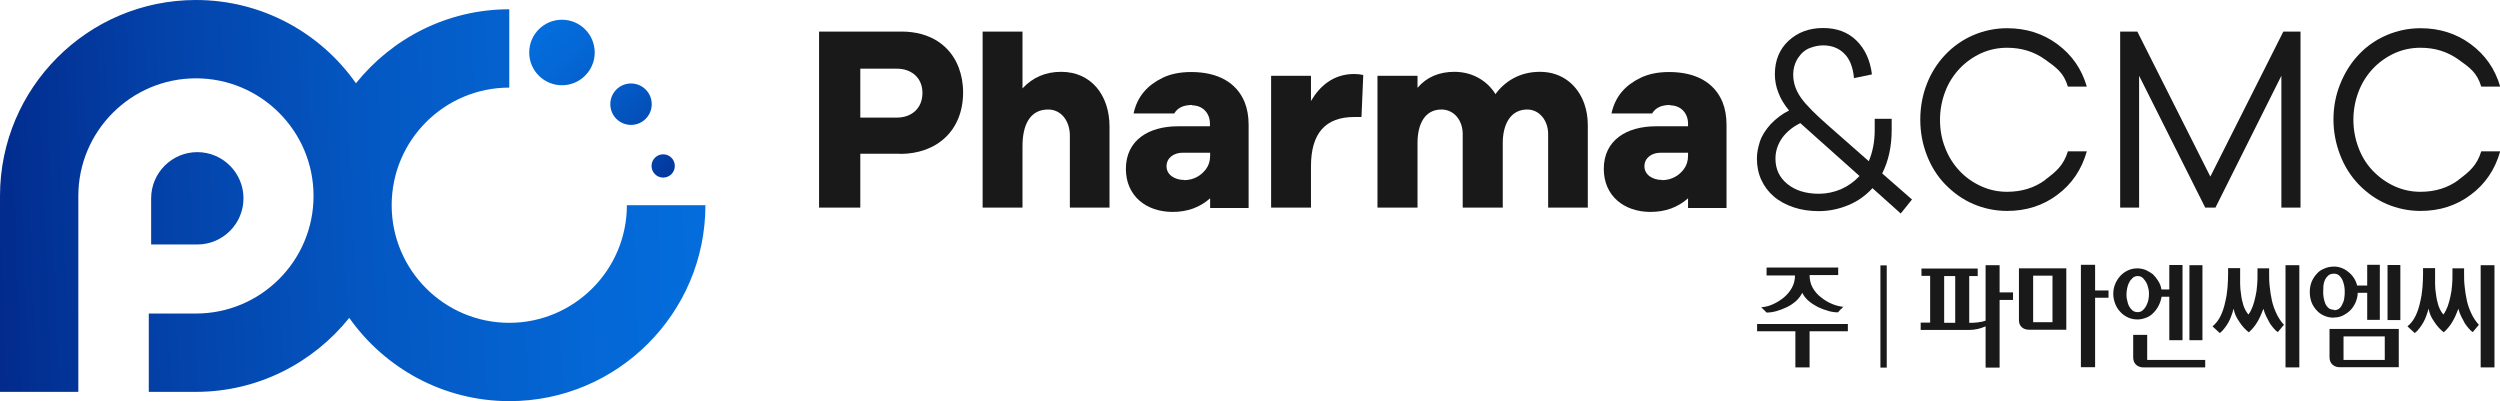
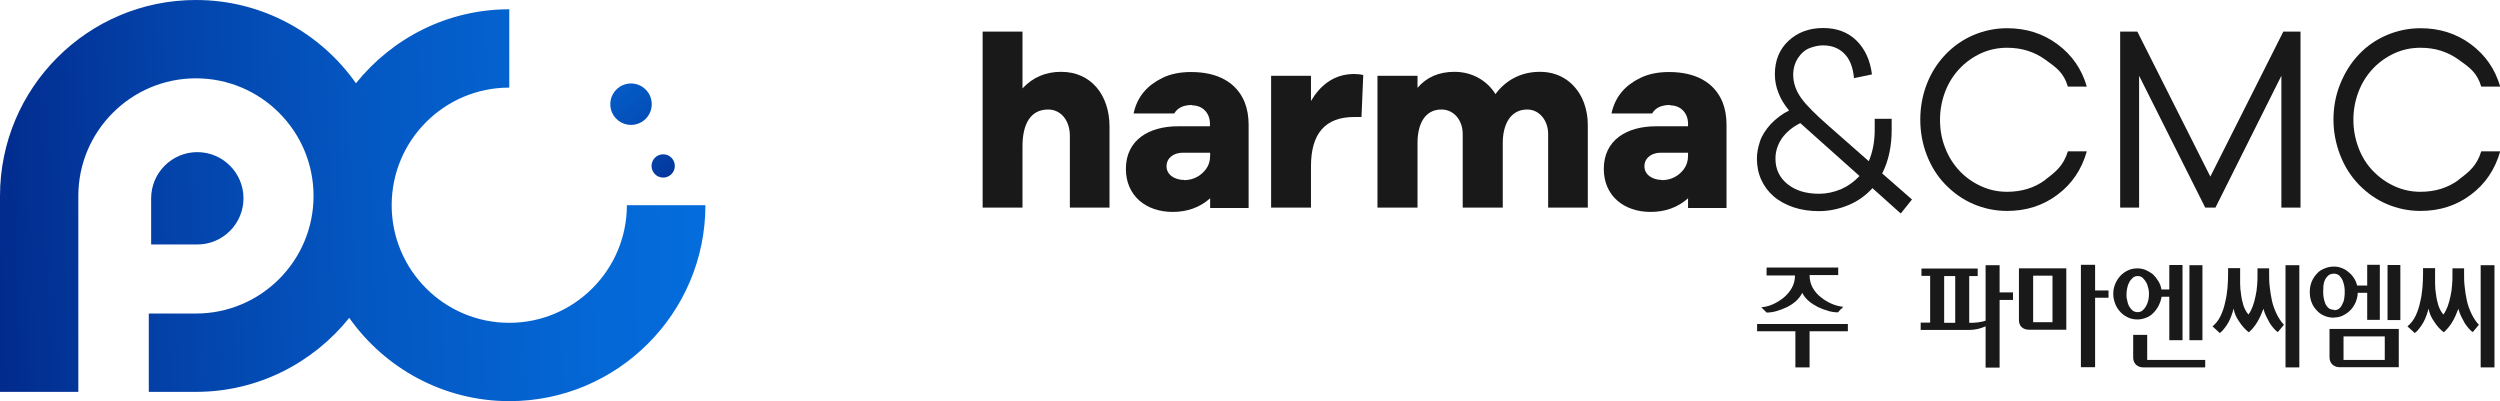
<svg xmlns="http://www.w3.org/2000/svg" xmlns:xlink="http://www.w3.org/1999/xlink" id="_레이어_2" data-name="레이어_2" viewBox="0 0 126.7 20.33">
  <defs>
    <style>
      .cls-1 {
        fill: url(#linear-gradient-2);
      }

      .cls-2 {
        fill: url(#linear-gradient-4);
      }

      .cls-3 {
        fill: url(#linear-gradient-3);
      }

      .cls-4 {
        fill: url(#linear-gradient-5);
      }

      .cls-5 {
        fill: #191919;
      }

      .cls-6 {
        fill: url(#linear-gradient);
      }
    </style>
    <linearGradient id="linear-gradient" x1="-5.59" y1="11.13" x2="53.04" y2="8.71" gradientUnits="userSpaceOnUse">
      <stop offset="0" stop-color="#021b79" />
      <stop offset=".06" stop-color="#022687" />
      <stop offset=".24" stop-color="#0342a9" />
      <stop offset=".42" stop-color="#0458c3" />
      <stop offset=".61" stop-color="#0468d6" />
      <stop offset=".8" stop-color="#0471e2" />
      <stop offset="1" stop-color="#0575e6" />
    </linearGradient>
    <linearGradient id="linear-gradient-2" x1="-5.61" y1="10.69" x2="53.02" y2="8.27" xlink:href="#linear-gradient" />
    <linearGradient id="linear-gradient-3" x1="36.7" y1="10.74" x2="24.66" y2="-3.15" xlink:href="#linear-gradient" />
    <linearGradient id="linear-gradient-4" x1="36.09" y1="11.27" x2="24.05" y2="-2.62" xlink:href="#linear-gradient" />
    <linearGradient id="linear-gradient-5" x1="36" y1="11.34" x2="23.97" y2="-2.54" xlink:href="#linear-gradient" />
  </defs>
  <g id="Layer_1">
    <g>
      <g>
        <path class="cls-6" d="M31.77,10.4c0,3.28-2.67,5.96-5.96,5.96s-5.96-2.67-5.96-5.96,2.67-5.96,5.96-5.96V.47c-3.14,0-5.94,1.47-7.77,3.75C16.25,1.67,13.28,0,9.93,0,4.45,0,0,4.45,0,9.93v9.93h3.97v-3.97h0v-5.96c0-3.28,2.67-5.96,5.96-5.96s5.96,2.67,5.96,5.96-2.67,5.96-5.96,5.96h-2.39v3.97h2.39c3.14,0,5.94-1.47,7.77-3.75,1.8,2.55,4.77,4.22,8.12,4.22,5.47,0,9.93-4.45,9.93-9.93h-3.97Z" />
        <path class="cls-1" d="M12.34,10.05c0-1.29-1.05-2.34-2.34-2.34s-2.34,1.05-2.34,2.34v2.34h2.34c1.29,0,2.34-1.05,2.34-2.34Z" />
        <g>
          <circle class="cls-3" cx="31.98" cy="5.28" r="1.05" />
          <circle class="cls-2" cx="33.61" cy="8.41" r=".59" />
-           <circle class="cls-4" cx="28.48" cy="2.66" r="1.66" />
        </g>
      </g>
      <g>
        <g>
-           <path class="cls-5" d="M45.6,7.79h-2v2.73h-2.09V1.6h4.18c1.47,0,2.48.72,2.9,1.83.14.38.22.79.22,1.25,0,1.94-1.33,3.12-3.2,3.12ZM45.45,3.48h-1.85v2.48h1.85c.76,0,1.3-.48,1.3-1.25s-.56-1.23-1.3-1.23Z" />
          <path class="cls-5" d="M51.82,7.42v3.1h-2.02V1.6h2.02v2.88c.52-.56,1.17-.84,1.96-.84,1.51,0,2.45,1.17,2.45,2.78v4.1h-2.01v-3.65c0-.73-.43-1.32-1.1-1.32-.93,0-1.3.79-1.3,1.86Z" />
          <path class="cls-5" d="M60.43,5.32c-.44,0-.74.13-.92.43h-2.06c.19-.88.72-1.44,1.46-1.8.4-.2.89-.3,1.46-.3,1.35,0,2.3.53,2.71,1.53.13.33.2.71.2,1.13v4.23h-1.95v-.49c-.52.46-1.15.69-1.9.69-1.34,0-2.37-.81-2.37-2.18,0-1.46,1.16-2.16,2.64-2.16h1.62v-.13c0-.55-.38-.93-.9-.93ZM60,9.13c.51,0,.88-.24,1.12-.56.14-.19.21-.41.21-.68v-.15h-1.39c-.44,0-.82.25-.82.69s.43.69.89.69Z" />
          <path class="cls-5" d="M68.63,3.75c.17,0,.32.02.46.05l-.09,2.13h-.37c-1.46,0-2.19.83-2.19,2.5v2.09h-2.02V3.84h2.02v1.28c.43-.74,1.12-1.37,2.19-1.37Z" />
          <path class="cls-5" d="M78.05,3.64c1.15,0,1.92.71,2.24,1.61.12.34.18.7.18,1.09v4.18h-2.01v-3.73c0-.68-.44-1.24-1.06-1.24-.87,0-1.24.79-1.24,1.69v3.28h-2.03v-3.73c0-.69-.44-1.24-1.08-1.24-.84,0-1.21.74-1.21,1.69v3.28h-2.03V3.84h2.03v.61c.46-.54,1.09-.81,1.87-.81.95,0,1.69.49,2.08,1.13.47-.64,1.22-1.13,2.25-1.13Z" />
          <path class="cls-5" d="M84.65,5.32c-.44,0-.74.13-.92.43h-2.06c.19-.88.72-1.44,1.46-1.8.41-.2.89-.3,1.46-.3,1.35,0,2.3.53,2.71,1.53.13.33.2.71.2,1.13v4.23h-1.95v-.49c-.52.46-1.15.69-1.9.69-1.34,0-2.37-.81-2.37-2.18,0-1.46,1.16-2.16,2.65-2.16h1.62v-.13c0-.55-.38-.93-.9-.93ZM84.22,9.13c.51,0,.88-.24,1.12-.56.14-.19.21-.41.21-.68v-.15h-1.39c-.44,0-.82.25-.82.69s.43.69.89.69Z" />
          <path class="cls-5" d="M94.92,9.51c-.34.38-.75.68-1.23.88-.48.2-.98.31-1.51.31-.46,0-.88-.06-1.27-.19-.39-.13-.73-.31-1.01-.55s-.49-.52-.64-.85-.22-.69-.22-1.08c0-.26.05-.54.15-.85.1-.31.29-.6.55-.89.27-.28.58-.52.93-.69-.25-.3-.43-.6-.54-.9-.12-.3-.18-.61-.18-.94,0-.69.23-1.26.69-1.69.46-.43,1.05-.65,1.75-.65s1.26.21,1.69.63c.43.42.7.99.79,1.72l-.91.19c-.05-.56-.22-.98-.5-1.25-.28-.28-.64-.41-1.07-.41-.2,0-.42.04-.66.13s-.44.26-.6.5-.25.53-.25.86c0,.42.14.81.41,1.19.27.37.75.85,1.42,1.43l2,1.76c.2-.47.3-1,.3-1.58v-.57h.86v.57c0,.83-.16,1.57-.48,2.2l1.51,1.32-.57.71-1.43-1.28ZM93.3,9.59c.36-.16.67-.38.94-.67l-2.24-2-.76-.68c-.39.19-.69.44-.92.75-.22.32-.34.66-.34,1.05,0,.53.2.96.61,1.29.41.33.94.49,1.6.49.38,0,.75-.08,1.11-.23Z" />
          <path class="cls-5" d="M103.65,9.11c.54-.4.93-.72,1.15-1.44h.96c-.26.92-.76,1.66-1.49,2.2-.73.55-1.58.82-2.55.82-.6,0-1.17-.12-1.71-.35-.54-.23-1.01-.57-1.42-.99s-.72-.92-.94-1.49-.33-1.17-.33-1.8.11-1.23.33-1.8.54-1.07.94-1.49.88-.76,1.42-.99,1.11-.35,1.71-.35c.97,0,1.82.27,2.55.81.73.54,1.23,1.25,1.49,2.15h-.96c-.21-.71-.59-.97-1.15-1.37-.55-.4-1.2-.6-1.93-.6-.46,0-.9.09-1.32.28-.41.19-.78.45-1.09.78s-.56.72-.73,1.17-.26.92-.26,1.42.08.97.26,1.42c.17.45.42.84.73,1.17s.68.59,1.1.78c.42.19.85.28,1.31.28.74,0,1.39-.2,1.93-.6Z" />
          <path class="cls-5" d="M116.58,10.52h-.96V3.84l-3.34,6.68h-.52l-3.35-6.68v6.68h-.96V1.6h.87l3.7,7.35,3.7-7.35h.87v8.92Z" />
          <path class="cls-5" d="M124.6,9.11c.54-.4.93-.72,1.15-1.44h.96c-.26.92-.76,1.66-1.49,2.2-.73.55-1.58.82-2.55.82-.6,0-1.17-.12-1.71-.35-.54-.23-1.01-.57-1.42-.99-.41-.43-.72-.92-.94-1.49s-.34-1.17-.34-1.8.11-1.23.34-1.8.54-1.07.94-1.49c.4-.43.88-.76,1.42-.99s1.11-.35,1.71-.35c.97,0,1.82.27,2.55.81.73.54,1.23,1.25,1.49,2.15h-.96c-.21-.71-.59-.97-1.15-1.37s-1.19-.6-1.93-.6c-.46,0-.9.09-1.32.28-.41.19-.78.45-1.09.78s-.56.72-.73,1.17c-.17.45-.26.92-.26,1.42s.09.97.26,1.42c.17.45.41.84.73,1.17s.68.59,1.1.78c.42.19.85.28,1.31.28.74,0,1.39-.2,1.93-.6Z" />
        </g>
        <g>
          <g>
            <path class="cls-5" d="M89.05,16.42h4.6v.37h-1.94v1.83h-.72v-1.83h-1.94v-.37ZM89.54,13.56h3.62v.38h-1.45c0,.24.05.46.16.65.11.19.25.35.42.48.16.13.34.24.55.33s.4.13.58.15c-.03.03-.06.05-.08.08s-.04.04-.06.05l-.13.15c-.15,0-.31-.02-.49-.07-.18-.05-.36-.12-.53-.2-.17-.09-.33-.19-.47-.31-.14-.12-.25-.26-.32-.41-.08.15-.18.29-.32.42-.14.12-.3.23-.47.31-.17.08-.35.15-.53.2-.18.05-.34.07-.49.07l-.27-.27c.19-.01.39-.06.59-.15.2-.09.38-.2.55-.34.17-.14.31-.31.41-.49s.16-.39.16-.63h-1.44v-.38Z" />
            <path class="cls-5" d="M97.38,13.99v-.38h2.85v.38h-.43v2.37c.14,0,.28,0,.42-.02s.28-.04.41-.09v-2.81h.71v1.38h.68v.38h-.68v3.43h-.71v-2.09c-.28.12-.55.18-.81.18h-2.48v-.37h.48v-2.37h-.45ZM98.53,13.99v2.37h.56v-2.37h-.56Z" />
            <path class="cls-5" d="M104.72,13.59v3.12h-1.89c-.15,0-.27-.04-.37-.13-.1-.09-.14-.21-.14-.37v-2.61h2.4ZM104.02,16.33v-2.36h-.98v2.36h.98ZM106.18,13.42v1.3h.68v.37h-.68v3.52h-.72v-5.19h.72Z" />
            <path class="cls-5" d="M108.33,16.19c-.17,0-.33-.03-.48-.1-.15-.07-.28-.16-.39-.28-.11-.12-.2-.25-.26-.41-.06-.16-.1-.32-.1-.5s.03-.35.1-.51c.06-.15.15-.29.26-.41.11-.12.24-.21.39-.28.15-.07.31-.1.48-.1.14,0,.27.03.41.08.13.06.25.13.37.22.1.1.19.21.27.34.08.13.14.27.16.43h.4v-1.24h.67v3.81h-.67v-2.2h-.39c-.03.16-.08.31-.15.45s-.16.26-.27.37c-.1.11-.23.19-.36.24s-.28.09-.43.09ZM108.33,15.82c.1,0,.19-.03.26-.09.07-.06.13-.14.18-.23.05-.1.09-.2.11-.3.02-.11.03-.2.03-.28,0-.09,0-.18-.03-.29s-.05-.21-.1-.3c-.05-.09-.11-.17-.18-.24-.07-.07-.16-.1-.26-.1s-.19.03-.26.1-.14.14-.18.24c-.05.09-.08.19-.1.3-.02.11-.03.2-.03.29s0,.18.03.28c.02.11.05.21.09.3.05.09.11.17.18.23.07.06.17.09.28.09ZM111.75,18.62h-3.13c-.15,0-.27-.05-.37-.14-.09-.09-.14-.21-.14-.37v-1.14h.71v1.27h2.94v.37ZM110.96,17.24v-3.8h.66v3.8h-.66Z" />
            <path class="cls-5" d="M115,13.89c0,.19,0,.41.03.64.02.23.06.46.11.7.05.23.13.45.23.66s.22.4.38.57l-.31.37c-.07-.04-.13-.1-.2-.18s-.13-.16-.2-.26c-.06-.11-.12-.22-.18-.34-.06-.12-.11-.25-.15-.4-.09.24-.19.47-.31.67-.12.2-.26.37-.43.52-.08-.06-.16-.13-.25-.23s-.16-.19-.23-.3c-.08-.11-.14-.22-.19-.33-.05-.11-.08-.23-.1-.34-.03.12-.07.24-.11.35-.04.12-.09.23-.15.34-.06.11-.13.21-.2.3-.07.1-.15.18-.24.25l-.37-.34c.17-.14.31-.32.41-.53s.18-.44.23-.69c.06-.24.1-.49.12-.74.02-.25.03-.49.03-.72v-.27h.61v.31c0,.14,0,.3,0,.49,0,.18.02.37.05.55.02.19.07.38.12.55.06.17.14.32.25.45.09-.12.16-.26.22-.42.06-.16.1-.33.14-.51.04-.18.07-.36.08-.55.02-.18.02-.36.02-.53,0-.06,0-.12,0-.17,0-.06,0-.11,0-.16h.59v.31ZM115.83,13.44h.7v5.18h-.7v-5.18Z" />
            <path class="cls-5" d="M118.29,16.1c-.18,0-.35-.03-.5-.1-.15-.06-.28-.16-.38-.27-.11-.12-.2-.25-.26-.41s-.09-.32-.09-.52.03-.35.09-.51c.06-.15.15-.29.26-.41.1-.12.23-.21.39-.27.15-.07.32-.1.49-.1.13,0,.25.02.38.07.13.05.24.11.34.2.11.08.2.18.28.3s.13.24.17.39h.51c0-.17,0-.34,0-.52,0-.18,0-.36,0-.53h.64v2.79h-.64v-1.37h-.48c0,.18-.05.34-.11.49-.07.15-.15.28-.26.39-.11.11-.24.2-.38.27-.14.07-.29.1-.45.1ZM118.29,15.72c.11,0,.2-.03.27-.09s.12-.14.16-.24c.05-.09.08-.19.09-.3.02-.1.02-.2.02-.29s0-.18-.02-.29c-.02-.11-.05-.21-.09-.31-.04-.09-.1-.16-.16-.23-.07-.06-.16-.1-.27-.1-.12,0-.22.03-.29.09-.07.06-.13.14-.17.22-.04.09-.07.19-.08.3,0,.11-.01.21-.01.3s0,.19.02.29.04.2.08.3c.04.1.1.18.17.24s.17.09.28.09ZM121.57,16.67v1.94h-3c-.15,0-.27-.05-.37-.14-.09-.09-.14-.21-.14-.37v-1.43h3.51ZM120.86,17.05h-2.09v1.19h2.09v-1.19ZM121.65,16.22h-.65v-2.79h.65v2.79Z" />
            <path class="cls-5" d="M124.88,13.89c0,.19,0,.41.03.64.02.23.06.46.11.7.05.23.13.45.23.66s.22.4.38.57l-.31.37c-.07-.04-.13-.1-.2-.18s-.13-.16-.2-.26c-.06-.11-.12-.22-.18-.34-.06-.12-.11-.25-.15-.4-.09.24-.19.47-.31.67-.12.2-.26.37-.43.52-.08-.06-.16-.13-.25-.23s-.16-.19-.23-.3c-.08-.11-.14-.22-.19-.33-.05-.11-.08-.23-.1-.34-.03.12-.07.24-.11.35-.04.12-.09.23-.15.34-.06.11-.13.21-.2.3-.07.1-.15.18-.24.25l-.37-.34c.17-.14.31-.32.41-.53s.18-.44.23-.69c.06-.24.1-.49.12-.74.02-.25.03-.49.03-.72v-.27h.61v.31c0,.14,0,.3,0,.49,0,.18.02.37.05.55.02.19.07.38.12.55.06.17.14.32.25.45.09-.12.16-.26.22-.42.06-.16.1-.33.14-.51.04-.18.07-.36.08-.55.02-.18.02-.36.02-.53,0-.06,0-.12,0-.17,0-.06,0-.11,0-.16h.59v.31ZM125.72,13.44h.7v5.18h-.7v-5.18Z" />
          </g>
-           <rect class="cls-5" x="95.3" y="13.45" width=".32" height="5.18" />
        </g>
      </g>
    </g>
  </g>
</svg>